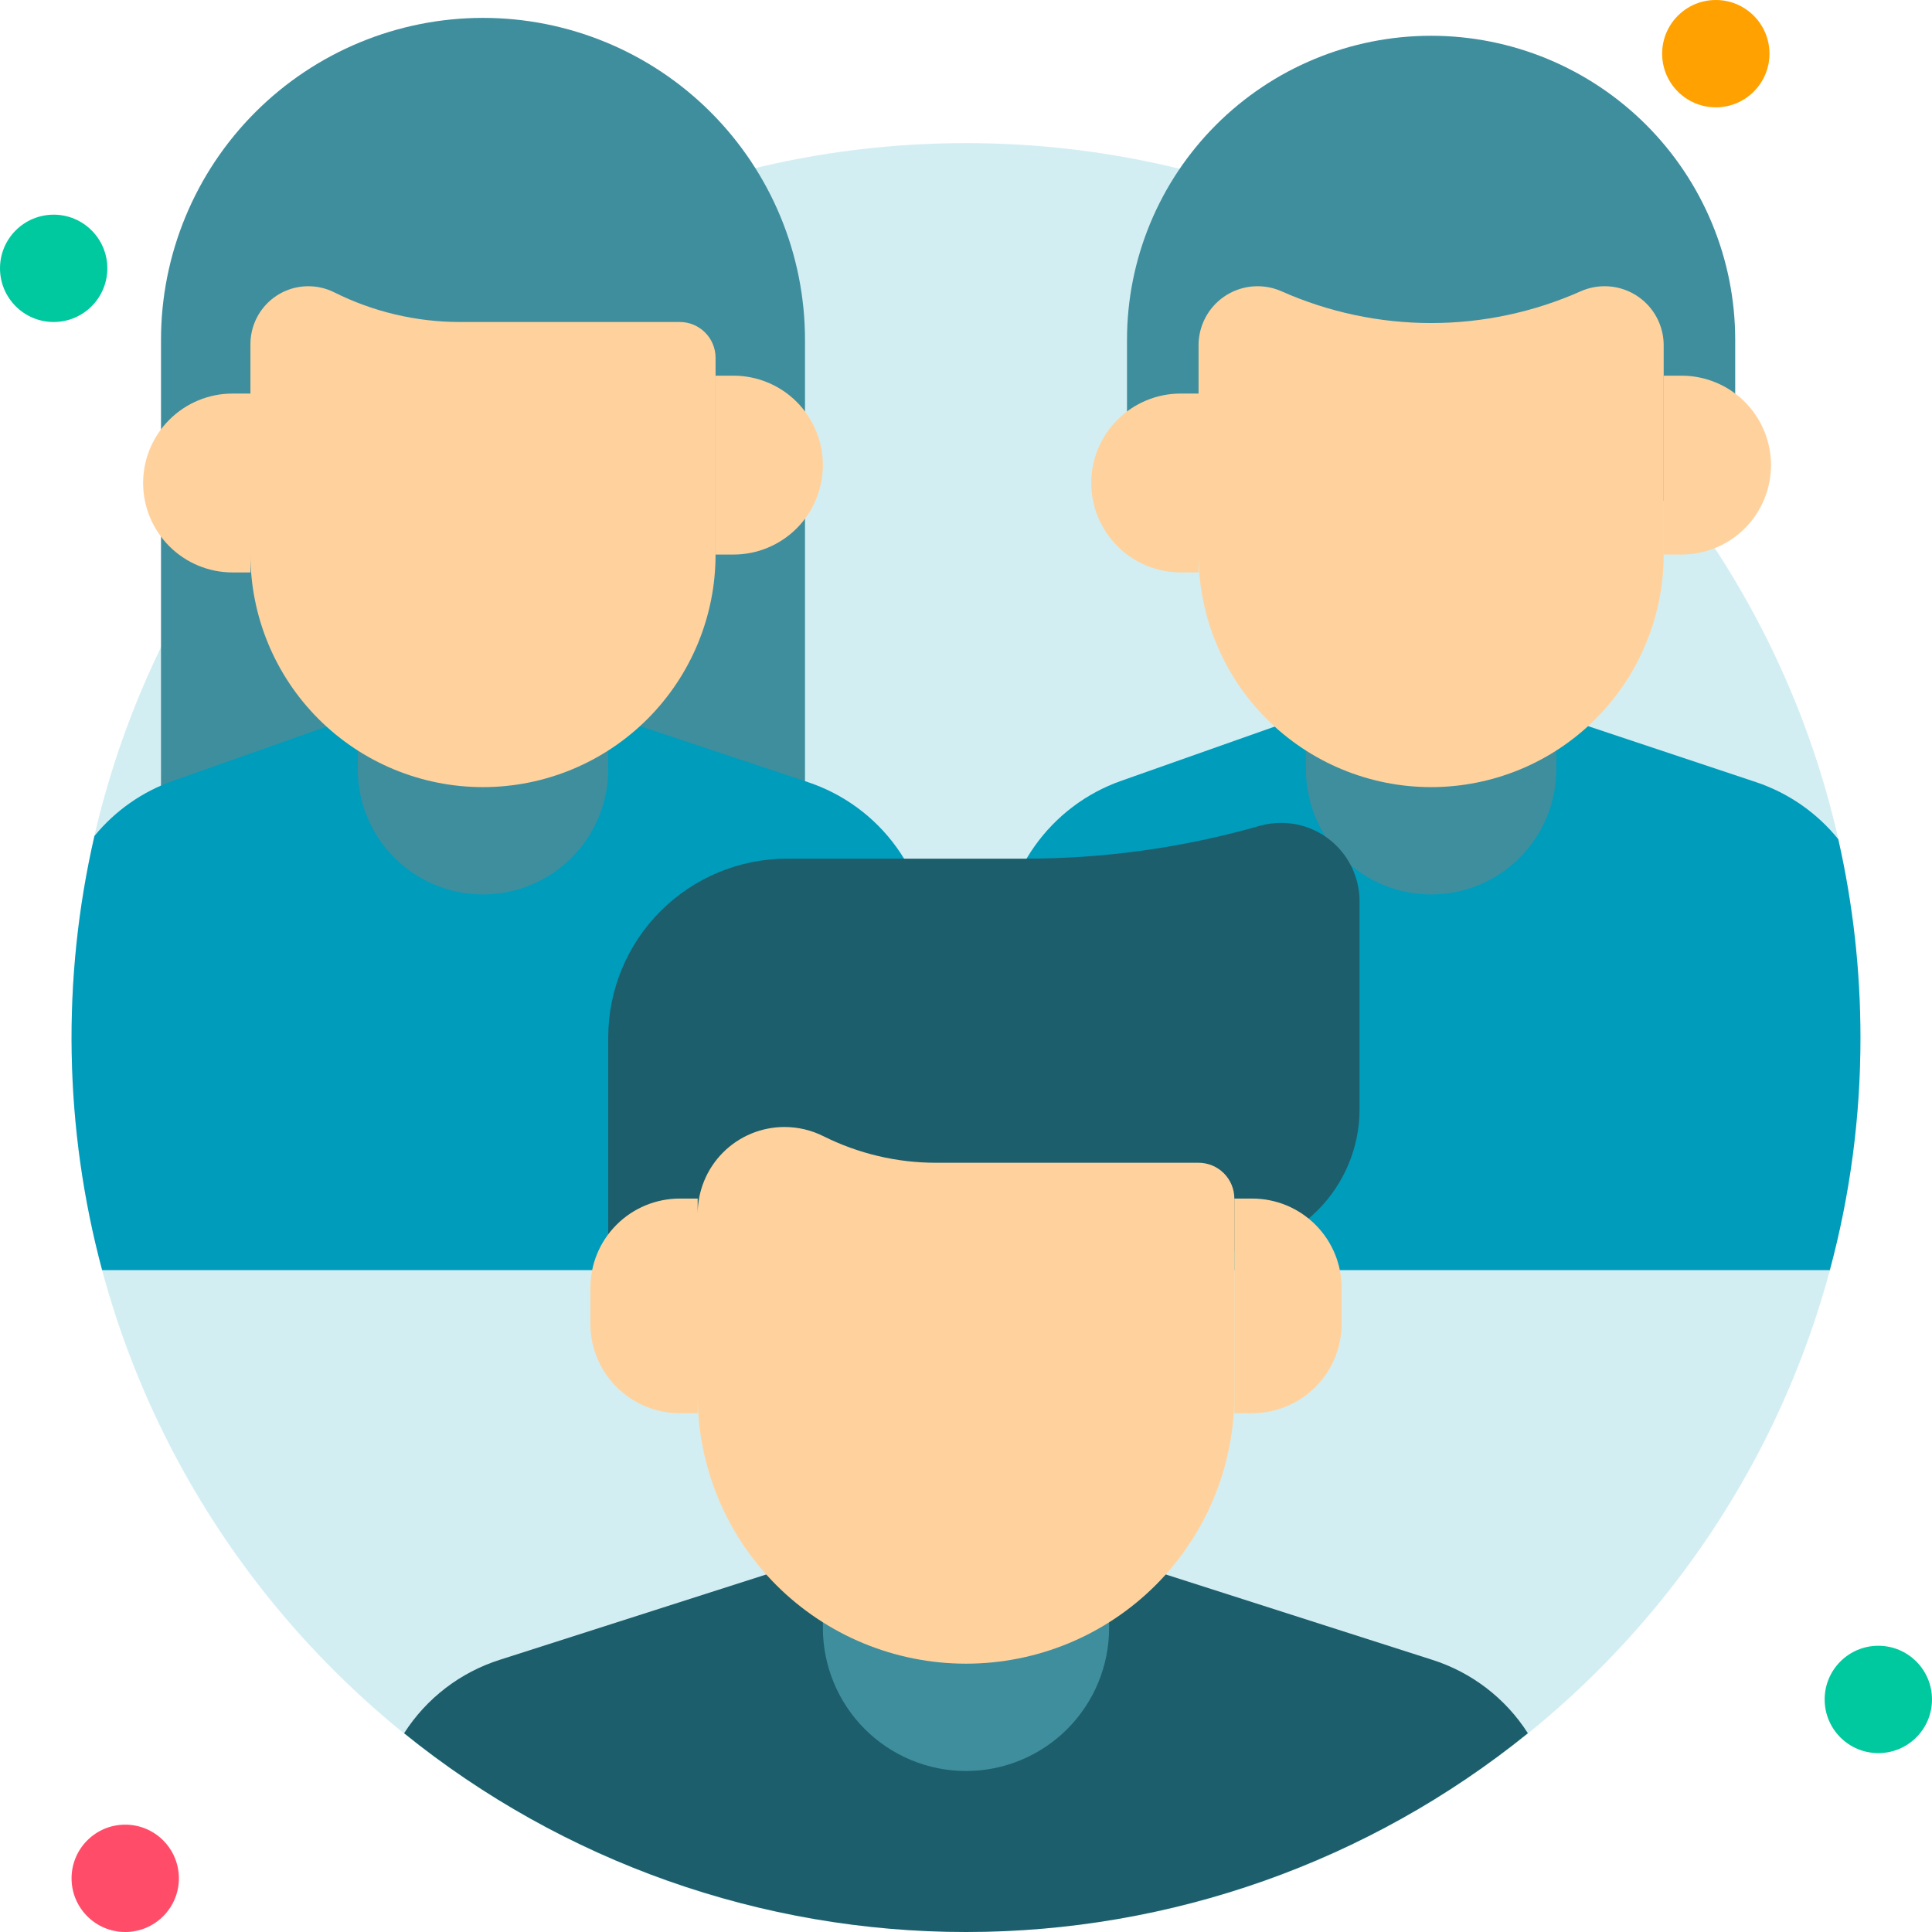
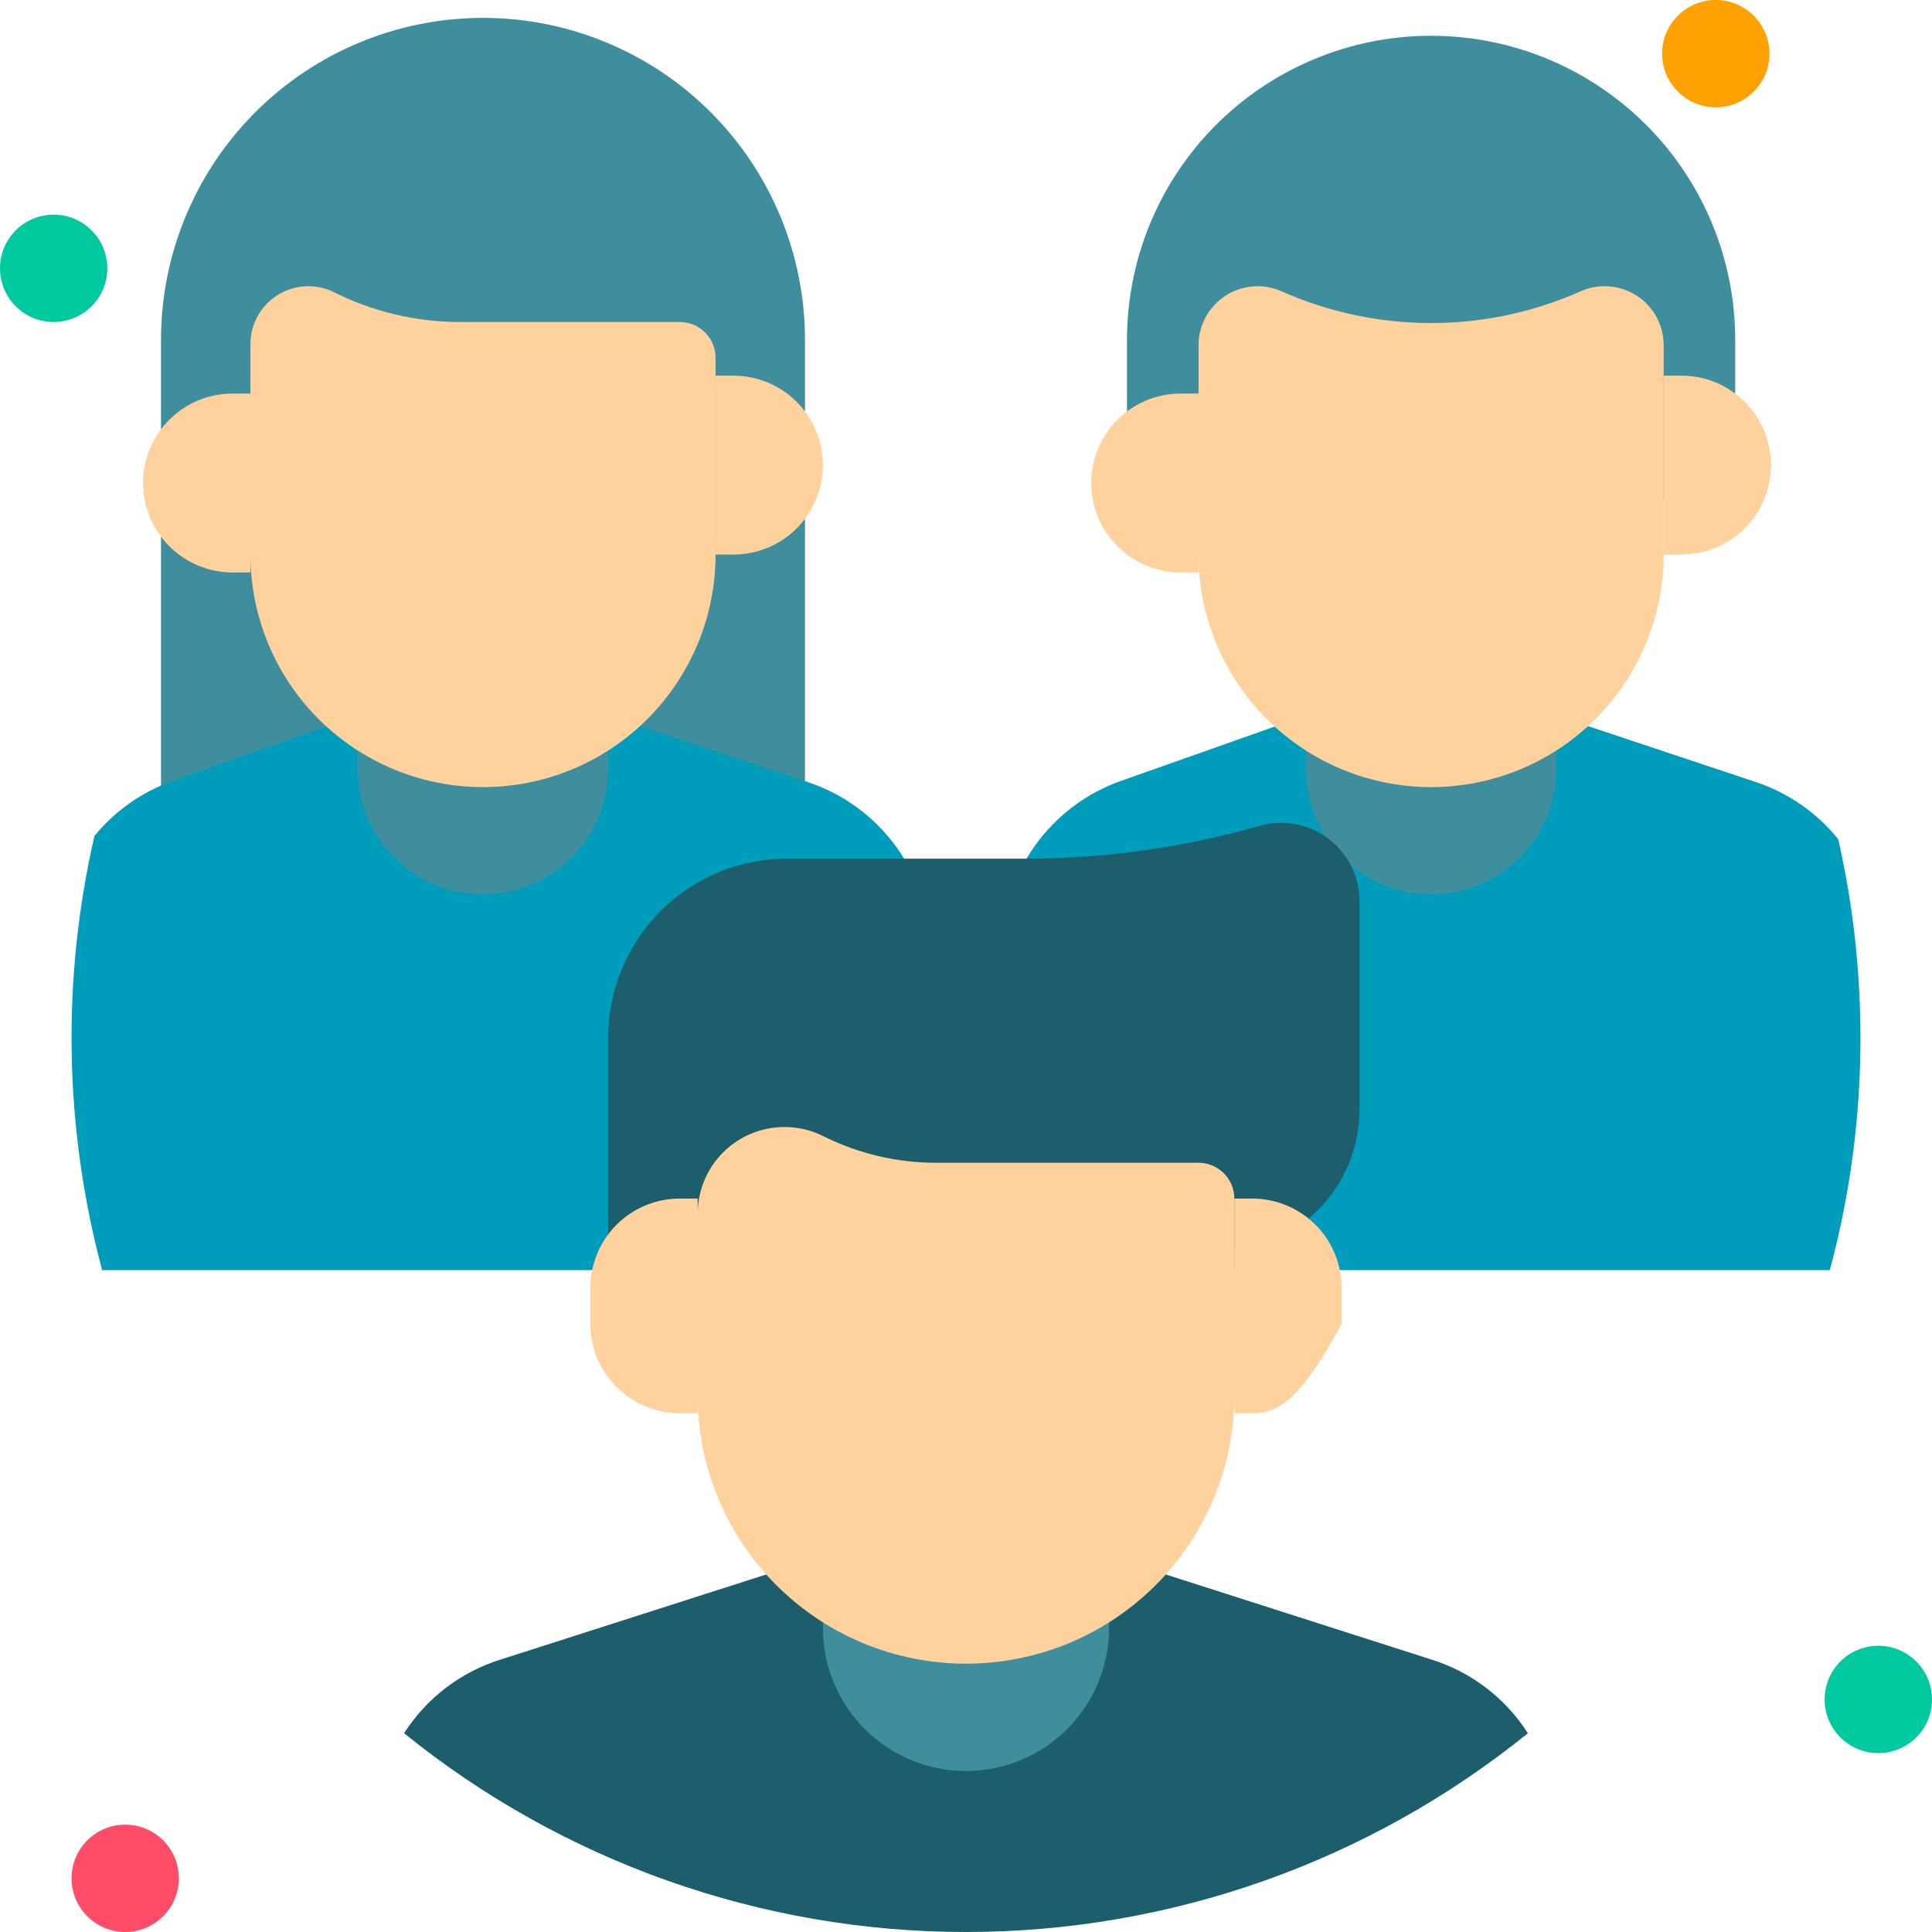
<svg xmlns="http://www.w3.org/2000/svg" width="105" height="105" viewBox="0 0 105 105" fill="none">
-   <path d="M52.5 105C79.347 105 101.111 83.236 101.111 56.389C101.111 29.542 79.347 7.778 52.5 7.778C25.653 7.778 3.889 29.542 3.889 56.389C3.889 83.236 25.653 105 52.5 105Z" fill="#D3EEF3" />
  <path d="M101.111 56.389C101.117 60.657 100.557 64.907 99.448 69.028H54.444V51.606C54.444 49.594 55.067 47.632 56.228 45.99C57.39 44.348 59.032 43.107 60.929 42.438L70.972 38.889H84.583L95.433 42.506C97.189 43.092 98.741 44.168 99.905 45.607C100.708 49.145 101.112 52.761 101.111 56.389Z" fill="#009CBB" />
  <path d="M77.778 1.944C82.161 1.944 86.365 3.686 89.465 6.785C92.564 9.885 94.305 14.089 94.305 18.472V27.222H61.25V18.472C61.25 14.089 62.991 9.885 66.091 6.785C69.19 3.686 73.394 1.944 77.778 1.944ZM70.972 38.889H84.583V41.805C84.583 43.61 83.866 45.341 82.59 46.618C81.314 47.894 79.583 48.611 77.778 48.611C75.973 48.611 74.242 47.894 72.966 46.618C71.689 45.341 70.972 43.61 70.972 41.805V38.889Z" fill="#3F8E9E" />
  <path d="M90.417 18.764V30.139C90.417 33.491 89.085 36.706 86.715 39.076C84.345 41.446 81.13 42.778 77.778 42.778C74.426 42.778 71.211 41.446 68.841 39.076C66.471 36.706 65.139 33.491 65.139 30.139V18.764C65.139 17.913 65.477 17.097 66.079 16.495C66.68 15.894 67.496 15.556 68.347 15.556C68.796 15.556 69.24 15.65 69.65 15.832C72.209 16.969 74.978 17.557 77.778 17.557C80.578 17.557 83.347 16.969 85.906 15.832C86.316 15.65 86.76 15.556 87.208 15.556C88.059 15.556 88.875 15.894 89.477 16.495C90.079 17.097 90.417 17.913 90.417 18.764ZM64.167 21.389H65.139V31.111H64.167C62.877 31.111 61.641 30.599 60.73 29.687C59.818 28.776 59.306 27.539 59.306 26.25C59.306 24.961 59.818 23.724 60.73 22.813C61.641 21.901 62.877 21.389 64.167 21.389Z" fill="#FFD29D" />
  <path d="M91.389 30.139H90.417V20.417H91.389C92.678 20.417 93.915 20.929 94.826 21.84C95.738 22.752 96.25 23.989 96.25 25.278C96.25 26.567 95.738 27.803 94.826 28.715C93.915 29.627 92.678 30.139 91.389 30.139Z" fill="#FFD29D" />
  <path d="M26.25 0.972C30.891 0.972 35.343 2.816 38.624 6.098C41.906 9.38 43.75 13.831 43.75 18.472V47.639H8.75V18.472C8.75 13.831 10.594 9.38 13.876 6.098C17.157 2.816 21.609 0.972 26.25 0.972Z" fill="#3F8E9E" />
  <path d="M2.917 17.5C4.527 17.5 5.833 16.194 5.833 14.583C5.833 12.973 4.527 11.667 2.917 11.667C1.306 11.667 0 12.973 0 14.583C0 16.194 1.306 17.5 2.917 17.5Z" fill="#00C99F" />
  <path d="M93.251 5.833C94.862 5.833 96.167 4.527 96.167 2.917C96.167 1.306 94.862 0 93.251 0C91.64 0 90.334 1.306 90.334 2.917C90.334 4.527 91.64 5.833 93.251 5.833Z" fill="#FFA100" />
  <path d="M83.037 94.198C74.394 101.187 63.615 105 52.5 105C41.385 105 30.606 101.187 21.962 94.198C23.177 92.297 25.022 90.883 27.174 90.203L44.722 84.583H60.278L77.826 90.203C79.978 90.883 81.823 92.297 83.037 94.198Z" fill="#1C5E6B" />
  <path d="M50.555 51.732V69.028H5.551C3.486 61.315 3.343 53.213 5.133 45.432C6.255 44.062 7.731 43.026 9.401 42.438L19.444 38.889H33.055L43.905 42.506C45.843 43.15 47.528 44.388 48.722 46.044C49.916 47.7 50.557 49.69 50.555 51.732Z" fill="#009CBB" />
  <path d="M102.083 95.278C103.694 95.278 105 93.972 105 92.361C105 90.75 103.694 89.444 102.083 89.444C100.472 89.444 99.166 90.75 99.166 92.361C99.166 93.972 100.472 95.278 102.083 95.278Z" fill="#00C99F" />
  <path d="M44.722 84.583H60.278V88.472C60.278 90.535 59.458 92.513 58 93.972C56.541 95.431 54.563 96.25 52.5 96.25C50.437 96.25 48.459 95.431 47 93.972C45.542 92.513 44.722 90.535 44.722 88.472V84.583ZM19.444 38.889H33.055V41.806C33.055 43.611 32.338 45.342 31.062 46.618C29.786 47.894 28.055 48.611 26.25 48.611C24.445 48.611 22.714 47.894 21.438 46.618C20.161 45.342 19.444 43.611 19.444 41.806V38.889Z" fill="#3F8E9E" />
  <path d="M6.805 105C8.416 105 9.722 103.694 9.722 102.083C9.722 100.472 8.416 99.166 6.805 99.166C5.195 99.166 3.889 100.472 3.889 102.083C3.889 103.694 5.195 105 6.805 105Z" fill="#FF4D69" />
  <path d="M53.472 68.055H33.056V56.389C33.056 53.81 34.08 51.337 35.903 49.514C37.727 47.691 40.199 46.667 42.778 46.667H55.742C60.041 46.667 64.319 46.068 68.453 44.886C68.833 44.778 69.225 44.723 69.62 44.722C70.18 44.721 70.735 44.831 71.253 45.045C71.771 45.259 72.242 45.573 72.638 45.969C73.035 46.365 73.349 46.836 73.564 47.353C73.778 47.871 73.889 48.426 73.889 48.986V60.278C73.889 62.34 73.07 64.319 71.611 65.777C70.152 67.236 68.174 68.055 66.111 68.055H53.472Z" fill="#1C5E6B" />
  <path d="M52.5 90.417C48.632 90.417 44.923 88.88 42.188 86.145C39.453 83.41 37.917 79.701 37.917 75.833V65.969C37.917 64.718 38.414 63.517 39.299 62.632C40.184 61.747 41.384 61.25 42.636 61.25C43.369 61.25 44.091 61.42 44.747 61.748C46.649 62.699 48.746 63.195 50.873 63.194H65.139C65.655 63.194 66.149 63.399 66.514 63.764C66.879 64.129 67.084 64.623 67.084 65.139V75.833C67.084 77.748 66.706 79.645 65.973 81.414C65.24 83.183 64.166 84.791 62.812 86.145C61.458 87.499 59.85 88.574 58.081 89.307C56.312 90.04 54.415 90.417 52.5 90.417ZM36.945 65.139H37.917V76.806H36.945C35.655 76.806 34.419 76.293 33.507 75.382C32.596 74.47 32.084 73.234 32.084 71.944V70C32.084 68.711 32.596 67.474 33.507 66.563C34.419 65.651 35.655 65.139 36.945 65.139Z" fill="#FFD29D" />
-   <path d="M68.055 76.806H67.083V65.139H68.055C69.345 65.139 70.581 65.651 71.493 66.563C72.404 67.474 72.916 68.711 72.916 70V71.945C72.916 73.234 72.404 74.47 71.493 75.382C70.581 76.293 69.345 76.806 68.055 76.806Z" fill="#FFD29D" />
+   <path d="M68.055 76.806H67.083V65.139H68.055C69.345 65.139 70.581 65.651 71.493 66.563C72.404 67.474 72.916 68.711 72.916 70V71.945C70.581 76.293 69.345 76.806 68.055 76.806Z" fill="#FFD29D" />
  <path d="M26.25 42.778C22.898 42.778 19.683 41.446 17.313 39.076C14.943 36.706 13.611 33.491 13.611 30.139V18.702C13.611 17.867 13.943 17.067 14.533 16.477C15.123 15.887 15.923 15.556 16.757 15.556C17.246 15.556 17.727 15.669 18.164 15.888C20.285 16.948 22.623 17.5 24.994 17.5H36.944C37.46 17.5 37.955 17.705 38.319 18.07C38.684 18.434 38.889 18.929 38.889 19.445V30.139C38.889 33.491 37.557 36.706 35.187 39.076C32.817 41.446 29.602 42.778 26.25 42.778ZM12.639 21.389H13.611V31.111H12.639C11.35 31.111 10.113 30.599 9.202 29.687C8.29 28.776 7.778 27.539 7.778 26.25C7.778 24.961 8.29 23.724 9.202 22.813C10.113 21.901 11.35 21.389 12.639 21.389Z" fill="#FFD29D" />
  <path d="M39.861 30.139H38.889V20.417H39.861C41.15 20.417 42.387 20.929 43.298 21.84C44.21 22.752 44.722 23.989 44.722 25.278C44.722 26.567 44.21 27.803 43.298 28.715C42.387 29.627 41.15 30.139 39.861 30.139Z" fill="#FFD29D" />
</svg>